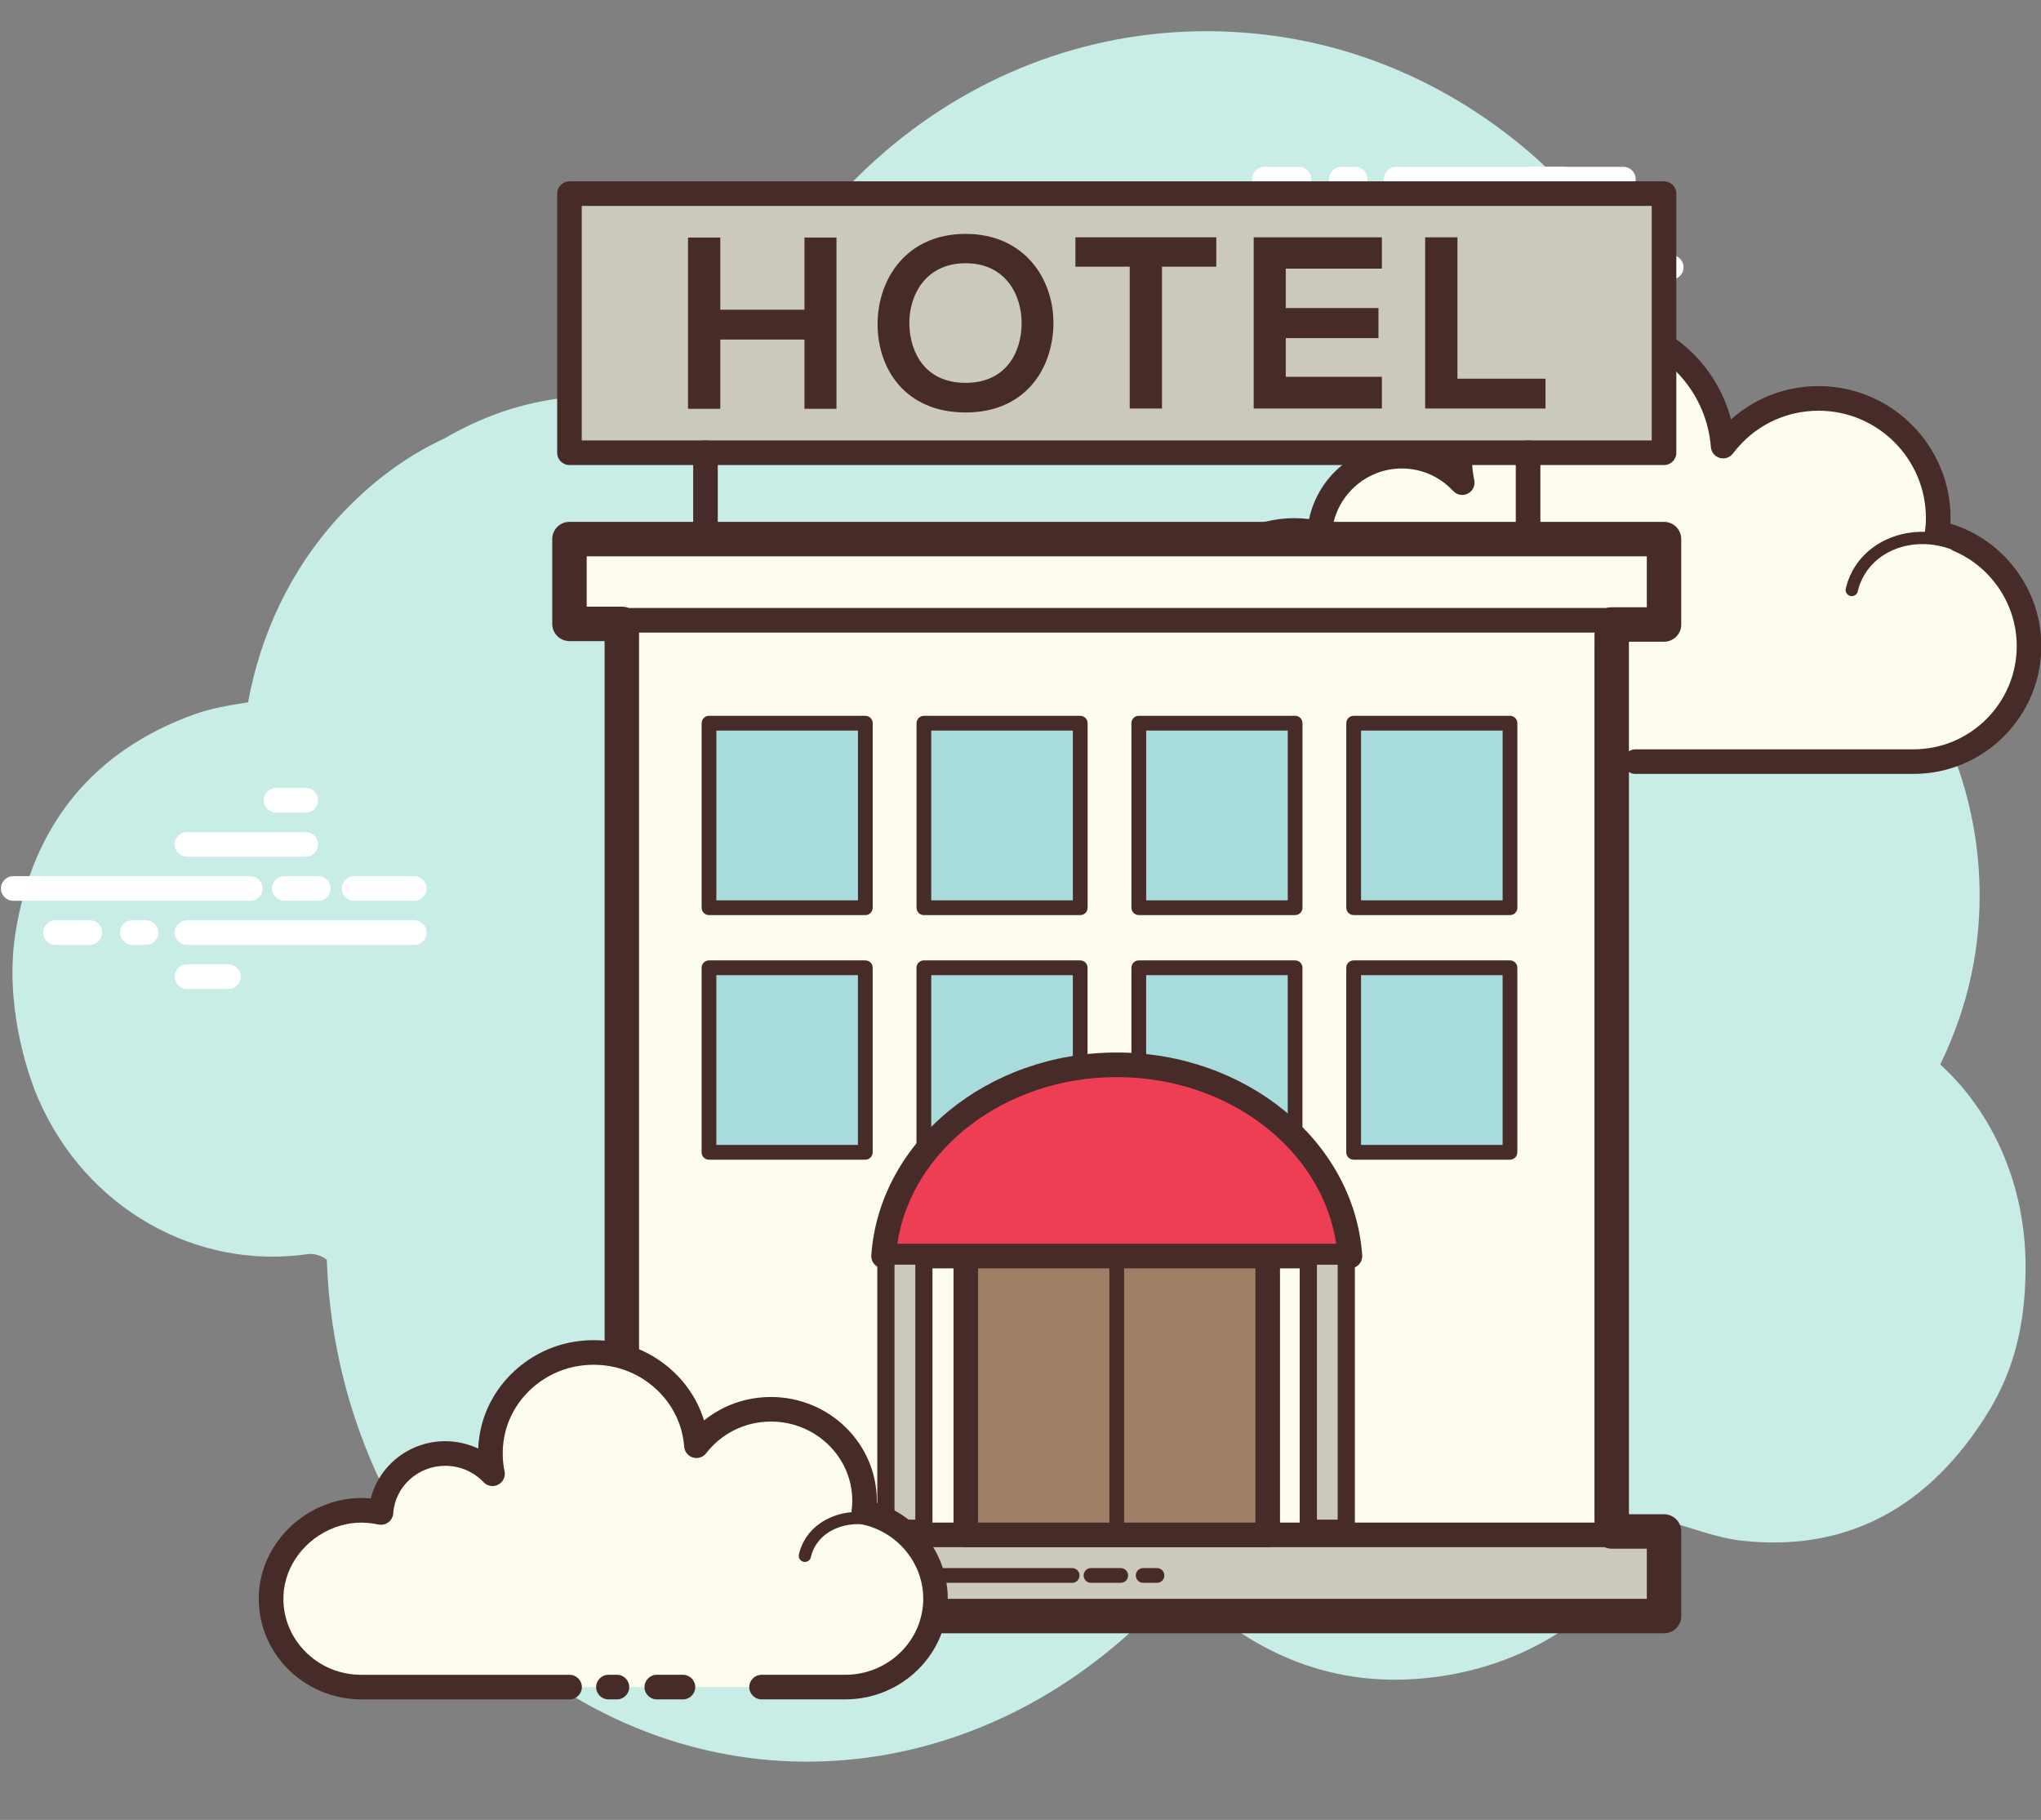
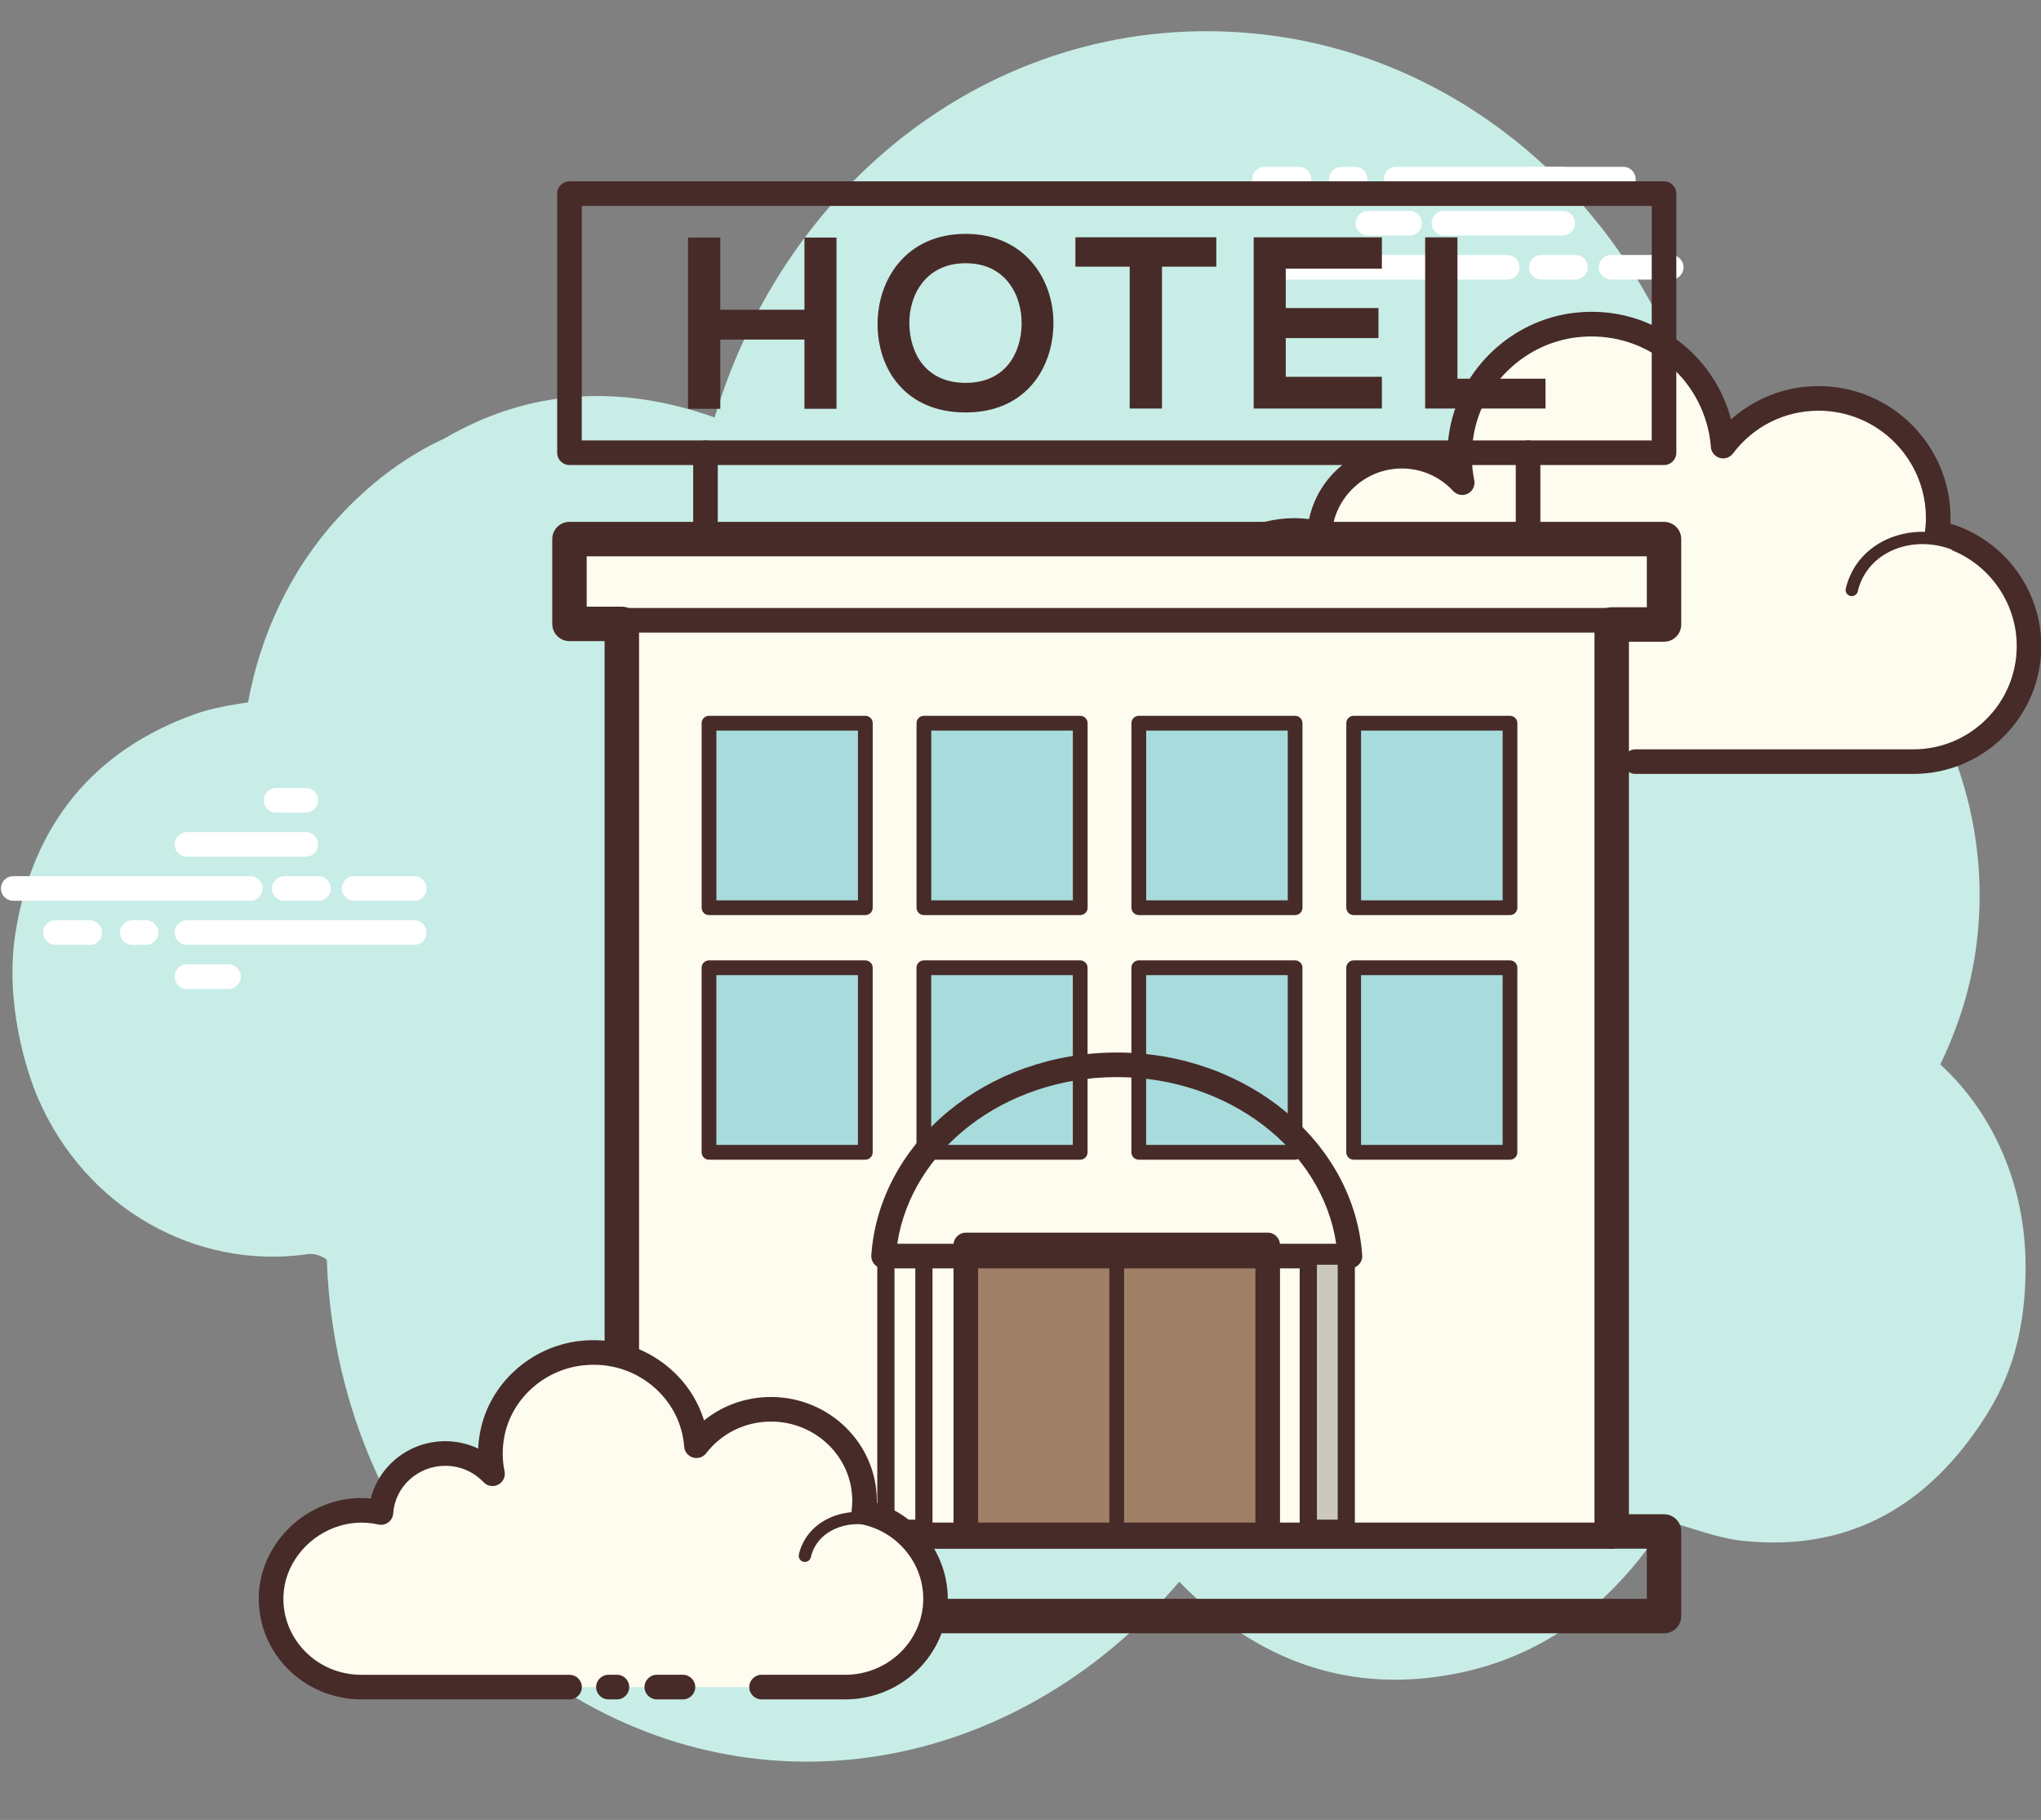
<svg xmlns="http://www.w3.org/2000/svg" height="74.0" preserveAspectRatio="xMidYMid meet" version="1.0" viewBox="9.8 12.6 83.0 74.0" width="83.0" zoomAndPan="magnify">
  <rect x="9.8" y="12.6" width="83.0" height="74.0" fill="#808080" stroke="none" />
  <g id="change1_1">
    <path d="M88.704,55.881c0.3-0.616,0.566-1.264,0.796-1.943c2.633-7.77-1.349-17.078-9.733-19.325C78.86,23.23,70.86,15.421,61.826,14.088c-10.341-1.525-19.814,5.044-22.966,15.485c-3.799-1.346-7.501-1.182-10.99,0.857c-1.583,0.732-3.031,1.812-4.33,3.233c-1.907,2.086-3.147,4.719-3.652,7.495c-0.748,0.118-1.483,0.236-2.176,0.484c-4.04,1.449-6.589,4.431-7.288,8.923c-0.435,2.797,0.443,5.587,0.933,6.714c1.935,4.455,6.422,6.98,10.981,6.312c0.227-0.033,0.557,0.069,0.752,0.233c0.241,7.12,3.698,13.417,8.884,17.014c8.321,5.772,19.027,3.994,25.781-3.921c2.894,2.96,6.338,4.398,10.384,3.876c4.023-0.519,7.147-2.739,9.426-6.349c1.053,0.283,2.051,0.691,3.083,0.804c4.042,0.442,7.324-1.165,9.732-4.8c0.922-1.391,1.793-3.194,1.793-6.354C92.174,60.838,90.88,57.871,88.704,55.881z" fill="#c7ede6" />
  </g>
  <g id="change2_2">
    <path d="M76.308,43.568c0,0,11.238,0,11.306,0c2.595,0,4.699-2.104,4.699-4.699c0-2.264-1.602-4.153-3.733-4.599c0.025-0.198,0.041-0.399,0.041-0.604c0-2.688-2.179-4.867-4.867-4.867c-1.587,0-2.992,0.763-3.881,1.939c-0.227-2.992-2.9-5.3-6.027-4.918c-2.286,0.28-4.178,2.047-4.598,4.312c-0.135,0.726-0.121,1.432,0.014,2.093c-0.613-0.66-1.486-1.076-2.458-1.076c-1.779,0-3.23,1.385-3.345,3.135c-0.808-0.179-1.686-0.167-2.611,0.18c-1.769,0.664-3.028,2.329-3.102,4.217c-0.105,2.681,2.038,4.887,4.695,4.887c0.202,0,0.911,0,1.075,0h9.757" fill="#fdfcef" />
  </g>
  <g id="change3_18">
    <path d="M87.614,44.068H76.308c-0.276,0-0.5-0.224-0.5-0.5s0.224-0.5,0.5-0.5h11.306c2.315,0,4.199-1.884,4.199-4.199c0-1.977-1.403-3.706-3.336-4.11c-0.254-0.053-0.426-0.292-0.394-0.55c0.021-0.178,0.037-0.358,0.037-0.542c0-2.408-1.959-4.367-4.366-4.367c-1.377,0-2.646,0.634-3.482,1.74c-0.125,0.166-0.342,0.237-0.539,0.178c-0.2-0.059-0.342-0.234-0.358-0.442c-0.1-1.318-0.745-2.557-1.771-3.397c-1.035-0.849-2.344-1.223-3.696-1.062c-2.073,0.254-3.787,1.86-4.168,3.907c-0.118,0.64-0.114,1.28,0.013,1.902c0.045,0.219-0.062,0.442-0.262,0.544c-0.197,0.103-0.442,0.061-0.595-0.105c-0.549-0.591-1.291-0.916-2.091-0.916c-1.498,0-2.748,1.172-2.847,2.667c-0.01,0.146-0.082,0.28-0.199,0.367c-0.116,0.087-0.266,0.118-0.408,0.088c-0.802-0.178-1.564-0.125-2.327,0.16c-1.598,0.6-2.714,2.114-2.777,3.768c-0.045,1.155,0.37,2.249,1.169,3.08c0.799,0.831,1.874,1.289,3.026,1.289h10.832c0.276,0,0.5,0.224,0.5,0.5s-0.224,0.5-0.5,0.5H62.442c-1.427,0-2.758-0.566-3.747-1.595c-0.989-1.028-1.504-2.382-1.448-3.812c0.08-2.051,1.457-3.926,3.426-4.666c0.767-0.288,1.558-0.386,2.363-0.29c0.371-1.752,1.933-3.057,3.77-3.057c0.649,0,1.286,0.167,1.849,0.476c0.002-0.36,0.036-0.723,0.104-1.084c0.459-2.471,2.527-4.41,5.029-4.716c1.623-0.201,3.203,0.257,4.452,1.281c0.959,0.787,1.643,1.862,1.956,3.048c0.974-0.87,2.225-1.354,3.56-1.354c2.959,0,5.366,2.408,5.366,5.367c0,0.075-0.002,0.15-0.006,0.225c2.168,0.654,3.698,2.68,3.698,4.978C92.813,41.735,90.481,44.068,87.614,44.068z" fill="#472b29" />
  </g>
  <g id="change2_3">
    <path d="M89.517,34.82c-1.633-0.77-3.522-0.225-4.219,1.218c-0.087,0.179-0.15,0.364-0.193,0.551" fill="#fdfcef" />
  </g>
  <g id="change3_19">
    <path d="M85.105,36.839c-0.019,0-0.037-0.002-0.056-0.006c-0.135-0.031-0.219-0.165-0.188-0.299c0.049-0.21,0.12-0.414,0.213-0.604c0.754-1.563,2.796-2.162,4.55-1.335c0.125,0.059,0.179,0.208,0.12,0.333c-0.06,0.126-0.21,0.178-0.333,0.12c-1.506-0.709-3.251-0.217-3.887,1.101c-0.077,0.157-0.136,0.325-0.175,0.498C85.322,36.761,85.219,36.839,85.105,36.839z" fill="#472b29" />
  </g>
  <g id="change4_1">
    <path d="M19.98 49.226h-9.642c-.276 0-.5-.224-.5-.5s.224-.5.5-.5h9.642c.276 0 .5.224.5.5S20.256 49.226 19.98 49.226zM22.749 49.226h-1.39c-.276 0-.5-.224-.5-.5s.224-.5.5-.5h1.39c.276 0 .5.224.5.5S23.026 49.226 22.749 49.226zM26.647 49.226H24.2c-.276 0-.5-.224-.5-.5s.224-.5.5-.5h2.447c.276 0 .5.224.5.5S26.923 49.226 26.647 49.226zM26.647 51.019h-9.244c-.276 0-.5-.224-.5-.5s.224-.5.5-.5h9.244c.276 0 .5.224.5.5S26.923 51.019 26.647 51.019zM15.739 51.019h-.558c-.276 0-.5-.224-.5-.5s.224-.5.5-.5h.558c.276 0 .5.224.5.5S16.015 51.019 15.739 51.019zM13.453 51.019h-1.399c-.276 0-.5-.224-.5-.5s.224-.5.5-.5h1.399c.276 0 .5.224.5.5S13.73 51.019 13.453 51.019zM22.236 47.434h-4.833c-.276 0-.5-.224-.5-.5s.224-.5.5-.5h4.833c.276 0 .5.224.5.5S22.512 47.434 22.236 47.434zM22.236 45.641h-1.209c-.276 0-.5-.224-.5-.5s.224-.5.5-.5h1.209c.276 0 .5.224.5.5S22.512 45.641 22.236 45.641zM19.093 52.812h-1.69c-.276 0-.5-.224-.5-.5s.224-.5.5-.5h1.69c.276 0 .5.224.5.5S19.37 52.812 19.093 52.812zM71.096 23.968h-9.642c-.276 0-.5-.224-.5-.5s.224-.5.5-.5h9.642c.276 0 .5.224.5.5S71.372 23.968 71.096 23.968zM73.866 23.968h-1.39c-.276 0-.5-.224-.5-.5s.224-.5.5-.5h1.39c.276 0 .5.224.5.5S74.142 23.968 73.866 23.968zM77.763 23.968h-2.447c-.276 0-.5-.224-.5-.5s.224-.5.5-.5h2.447c.276 0 .5.224.5.5S78.039 23.968 77.763 23.968zM75.816 20.383h-9.243c-.276 0-.5-.224-.5-.5s.224-.5.5-.5h9.243c.276 0 .5.224.5.5S76.092 20.383 75.816 20.383zM64.908 20.383h-.557c-.276 0-.5-.224-.5-.5s.224-.5.5-.5h.557c.276 0 .5.224.5.5S65.184 20.383 64.908 20.383zM62.623 20.383h-1.399c-.276 0-.5-.224-.5-.5s.224-.5.5-.5h1.399c.276 0 .5.224.5.5S62.9 20.383 62.623 20.383zM73.352 22.176H68.52c-.276 0-.5-.224-.5-.5s.224-.5.5-.5h4.832c.276 0 .5.224.5.5S73.628 22.176 73.352 22.176z" fill="#fff" />
  </g>
  <g id="change4_2">
    <path d="M73.352 20.383h-1.208c-.276 0-.5-.224-.5-.5s.224-.5.5-.5h1.208c.276 0 .5.224.5.5S73.628 20.383 73.352 20.383zM67.12 22.176h-1.69c-.276 0-.5-.224-.5-.5s.224-.5.5-.5h1.69c.276 0 .5.224.5.5S67.397 22.176 67.12 22.176z" fill="#fff" />
  </g>
  <g>
    <g id="change5_1">
      <path d="M35.087 35.831H75.342V75.076H35.087z" fill="#fdfcee" />
    </g>
    <g id="change3_3">
      <path d="M75.342,75.576H35.087c-0.276,0-0.5-0.224-0.5-0.5V35.83c0-0.276,0.224-0.5,0.5-0.5h40.255c0.276,0,0.5,0.224,0.5,0.5v39.246C75.842,75.352,75.619,75.576,75.342,75.576z M35.587,74.576h39.255V36.33H35.587V74.576z" fill="#472b29" />
    </g>
    <g id="change6_1">
-       <path d="M32.959 75.009H77.471V78.31H32.959z" fill="#cbc9bc" />
-     </g>
+       </g>
    <g id="change3_4">
      <path d="M77.47,78.81H32.958c-0.276,0-0.5-0.224-0.5-0.5v-3.301c0-0.276,0.224-0.5,0.5-0.5H77.47c0.276,0,0.5,0.224,0.5,0.5v3.301C77.97,78.587,77.746,78.81,77.47,78.81z M33.458,77.81H76.97v-2.301H33.458V77.81z" fill="#472b29" />
    </g>
    <g id="change5_2">
      <path d="M32.959 34.52H77.471V37.821H32.959z" fill="#fdfcee" />
    </g>
    <g id="change3_5">
      <path d="M77.47,38.321H32.958c-0.276,0-0.5-0.224-0.5-0.5v-3.301c0-0.276,0.224-0.5,0.5-0.5H77.47c0.276,0,0.5,0.224,0.5,0.5v3.301C77.97,38.097,77.746,38.321,77.47,38.321z M33.458,37.321H76.97v-2.301H33.458V37.321z" fill="#472b29" />
    </g>
    <g id="change6_2">
-       <path d="M32.959 20.473H77.471V31.008H32.959z" fill="#cbc9bc" />
-     </g>
+       </g>
    <g id="change3_6">
      <path d="M77.47,31.509H32.958c-0.276,0-0.5-0.224-0.5-0.5V20.473c0-0.276,0.224-0.5,0.5-0.5H77.47c0.276,0,0.5,0.224,0.5,0.5v10.536C77.97,31.285,77.746,31.509,77.47,31.509z M33.458,30.509H76.97v-9.536H33.458V30.509z" fill="#472b29" />
    </g>
    <g id="change7_1">
      <path d="M49.076 63.221H61.353V75.009H49.076z" fill="#9f8066" />
    </g>
    <g id="change3_7">
      <path d="M61.353,75.509H49.076c-0.276,0-0.5-0.224-0.5-0.5V63.221c0-0.276,0.224-0.5,0.5-0.5h12.277c0.276,0,0.5,0.224,0.5,0.5v11.788C61.853,75.285,61.629,75.509,61.353,75.509z M49.576,74.509h11.277V63.721H49.576V74.509z" fill="#472b29" />
    </g>
    <g id="change3_8">
      <path d="M55.214,75.039c-0.166,0-0.3-0.134-0.3-0.3V63.221c0-0.166,0.134-0.3,0.3-0.3s0.3,0.134,0.3,0.3V74.74C55.514,74.905,55.38,75.039,55.214,75.039z" fill="#472b29" />
    </g>
    <g id="change3_21">
-       <path d="M53.401 76.959H33.21c-.166 0-.3-.134-.3-.3s.134-.3.3-.3h20.19c.166 0 .3.134.3.3S53.567 76.959 53.401 76.959zM55.376 76.959h-1.209c-.166 0-.3-.134-.3-.3s.134-.3.3-.3h1.209c.166 0 .3.134.3.3S55.542 76.959 55.376 76.959zM56.85 76.959h-.561c-.166 0-.3-.134-.3-.3s.134-.3.3-.3h.561c.166 0 .3.134.3.3S57.016 76.959 56.85 76.959z" fill="#472b29" />
-     </g>
+       </g>
    <g id="change3_14">
      <path d="M38.489 34.548c-.276 0-.5-.224-.5-.5v-3.039c0-.276.224-.5.5-.5s.5.224.5.5v3.039C38.989 34.324 38.765 34.548 38.489 34.548zM71.941 34.548c-.276 0-.5-.224-.5-.5v-3.039c0-.276.224-.5.5-.5s.5.224.5.5v3.039C72.441 34.324 72.217 34.548 71.941 34.548z" fill="#472b29" />
    </g>
    <g id="change3_20">
      <path d="M42.514 29.222v-2.815h-3.422v2.815h-1.313V22.26h1.313v2.934h3.422V22.26h1.303v6.962H42.514zM52.639 25.77c-.02 1.8-1.124 3.601-3.571 3.601-2.446 0-3.58-1.761-3.58-3.591 0-1.83 1.173-3.67 3.58-3.67C51.464 22.11 52.658 23.95 52.639 25.77zM46.78 25.8c.03 1.144.647 2.367 2.288 2.367 1.641 0 2.258-1.233 2.278-2.377.02-1.173-.637-2.487-2.278-2.487C47.427 23.304 46.751 24.627 46.78 25.8zM55.741 23.443h-2.208v-1.194c2.009 0 3.71 0 5.729 0v1.194h-2.208v5.769h-1.313V23.443zM65.996 29.212h-5.213c0-2.318 0-4.645 0-6.962h5.213v1.273h-3.909v1.602h3.77v1.223h-3.77v1.572h3.909V29.212zM69.069 22.249v5.749h3.581v1.214h-4.894v-6.962H69.069z" fill="#472b29" />
    </g>
    <g id="change3_9">
      <path d="M77.47,79.011H32.958c-0.387,0-0.7-0.313-0.7-0.7v-3.396c0-0.387,0.313-0.7,0.7-0.7h1.429V38.668h-1.429c-0.387,0-0.7-0.313-0.7-0.7v-3.448c0-0.387,0.313-0.7,0.7-0.7H77.47c0.387,0,0.7,0.313,0.7,0.7v3.473c0,0.387-0.313,0.7-0.7,0.7h-1.428v35.478h1.428c0.387,0,0.7,0.313,0.7,0.7v3.439C78.17,78.697,77.857,79.011,77.47,79.011z M33.659,77.61H76.77v-2.039h-1.428c-0.387,0-0.7-0.313-0.7-0.7V37.992c0-0.387,0.313-0.7,0.7-0.7h1.428V35.22H33.659v2.048h1.429c0.387,0,0.7,0.313,0.7,0.7v36.947c0,0.387-0.313,0.7-0.7,0.7h-1.429V77.61z" fill="#472b29" />
    </g>
    <g>
      <g id="change8_7">
        <path d="M38.633 42.005H44.99V49.508H38.633z" fill="#a8dbdb" />
      </g>
      <g id="change3_15">
        <path d="M44.99,49.809h-6.357c-0.166,0-0.3-0.134-0.3-0.3v-7.503c0-0.166,0.134-0.3,0.3-0.3h6.357c0.166,0,0.3,0.134,0.3,0.3v7.503C45.289,49.675,45.156,49.809,44.99,49.809z M38.932,49.209h5.758v-6.904h-5.758V49.209z" fill="#472b29" />
      </g>
      <g id="change8_8">
        <path d="M47.371 42.006H53.728V49.509H47.371z" fill="#a8dbdb" />
      </g>
      <g id="change3_16">
        <path d="M53.729,49.809h-6.357c-0.166,0-0.3-0.134-0.3-0.3v-7.503c0-0.166,0.134-0.3,0.3-0.3h6.357c0.166,0,0.3,0.134,0.3,0.3v7.503C54.029,49.675,53.895,49.809,53.729,49.809z M47.671,49.209h5.758v-6.904h-5.758V49.209z" fill="#472b29" />
      </g>
      <g>
        <g id="change8_4">
          <path d="M56.11 42.005H62.467V49.508H56.11z" fill="#a8dbdb" />
        </g>
        <g id="change3_23">
          <path d="M62.467,49.808h-6.356c-0.166,0-0.3-0.134-0.3-0.3v-7.503c0-0.166,0.134-0.3,0.3-0.3h6.356c0.166,0,0.3,0.134,0.3,0.3v7.503C62.767,49.674,62.633,49.808,62.467,49.808z M56.411,49.209h5.757v-6.904h-5.757V49.209z" fill="#472b29" />
        </g>
      </g>
      <g>
        <g id="change8_5">
          <path d="M64.849 42.005H71.206V49.508H64.849z" fill="#a8dbdb" />
        </g>
        <g id="change3_24">
          <path d="M71.206,49.808h-6.357c-0.166,0-0.3-0.134-0.3-0.3v-7.503c0-0.166,0.134-0.3,0.3-0.3h6.357c0.166,0,0.3,0.134,0.3,0.3v7.503C71.506,49.674,71.372,49.808,71.206,49.808z M65.149,49.209h5.758v-6.904h-5.758V49.209z" fill="#472b29" />
        </g>
      </g>
    </g>
    <g>
      <g id="change8_2">
        <path d="M38.632 51.95H44.989V59.453H38.632z" fill="#a8dbdb" />
      </g>
      <g id="change3_12">
        <path d="M44.989,59.754h-6.357c-0.166,0-0.3-0.134-0.3-0.3V51.95c0-0.166,0.134-0.3,0.3-0.3h6.357c0.166,0,0.3,0.134,0.3,0.3v7.503C45.288,59.619,45.155,59.754,44.989,59.754z M38.931,59.154h5.758V52.25h-5.758V59.154z" fill="#472b29" />
      </g>
      <g id="change8_3">
        <path d="M47.37 51.951H53.727V59.454H47.37z" fill="#a8dbdb" />
      </g>
      <g id="change3_13">
        <path d="M53.728,59.754H47.37c-0.166,0-0.3-0.134-0.3-0.3V51.95c0-0.166,0.134-0.3,0.3-0.3h6.357c0.166,0,0.3,0.134,0.3,0.3v7.503C54.028,59.619,53.894,59.754,53.728,59.754z M47.67,59.154h5.758V52.25H47.67V59.154z" fill="#472b29" />
      </g>
      <g>
        <g id="change8_6">
          <path d="M56.109 51.95H62.466V59.453H56.109z" fill="#a8dbdb" />
        </g>
        <g id="change3_25">
          <path d="M62.466,59.754H56.11c-0.166,0-0.3-0.134-0.3-0.3V51.95c0-0.166,0.134-0.3,0.3-0.3h6.356c0.166,0,0.3,0.134,0.3,0.3v7.503C62.766,59.619,62.632,59.754,62.466,59.754z M56.41,59.154h5.757V52.25H56.41V59.154z" fill="#472b29" />
        </g>
      </g>
      <g>
        <g id="change8_1">
          <path d="M64.848 51.95H71.205V59.453H64.848z" fill="#a8dbdb" />
        </g>
        <g id="change3_17">
          <path d="M71.205,59.754h-6.357c-0.166,0-0.3-0.134-0.3-0.3V51.95c0-0.166,0.134-0.3,0.3-0.3h6.357c0.166,0,0.3,0.134,0.3,0.3v7.504C71.505,59.619,71.371,59.754,71.205,59.754z M65.148,59.154h5.758V52.25h-5.758V59.154z" fill="#472b29" />
        </g>
      </g>
    </g>
    <g>
      <g id="change9_1">
-         <path d="M64.697,63.673c-0.304-4.338-4.429-7.777-9.486-7.777c-5.057,0-9.174,3.44-9.479,7.777H64.697z" fill="#ee3e54" />
-       </g>
+         </g>
      <g id="change3_10">
        <path d="M64.697,64.173H45.732c-0.139,0-0.271-0.058-0.366-0.159c-0.094-0.102-0.143-0.238-0.133-0.376c0.326-4.622,4.709-8.242,9.979-8.242c5.275,0,9.66,3.621,9.984,8.242c0.01,0.139-0.039,0.275-0.134,0.376C64.968,64.116,64.835,64.173,64.697,64.173z M46.289,63.173h17.85c-0.576-3.841-4.385-6.777-8.928-6.777C50.673,56.396,46.868,59.332,46.289,63.173z" fill="#472b29" />
      </g>
    </g>
    <g>
      <g id="change6_4">
-         <path d="M45.827 63.673H47.372V74.739H45.827z" fill="#cbc9bc" />
-       </g>
+         </g>
      <g id="change3_26">
        <path d="M47.371,75.09h-1.545c-0.193,0-0.35-0.157-0.35-0.35V63.673c0-0.193,0.156-0.35,0.35-0.35h1.545c0.193,0,0.35,0.157,0.35,0.35V74.74C47.721,74.933,47.565,75.09,47.371,75.09z M46.176,74.389h0.846V64.023h-0.846V74.389z" fill="#472b29" />
      </g>
    </g>
    <g>
      <g id="change6_3">
        <path d="M63.004 63.674H64.549V74.74H63.004z" fill="#cbc9bc" />
      </g>
      <g id="change3_22">
        <path d="M64.548,75.09h-1.544c-0.193,0-0.35-0.157-0.35-0.35V63.674c0-0.193,0.156-0.35,0.35-0.35h1.544c0.193,0,0.35,0.157,0.35,0.35V74.74C64.898,74.933,64.742,75.09,64.548,75.09z M63.354,74.39h0.845V64.024h-0.845V74.39z" fill="#472b29" />
      </g>
    </g>
  </g>
  <g>
    <g id="change2_1">
      <path d="M40.77,81.198c1.81,0,3.381,0,3.403,0c2.028,0,3.672-1.609,3.672-3.594c0-1.732-1.252-3.177-2.918-3.518c0.019-0.152,0.032-0.305,0.032-0.462c0-2.056-1.703-3.723-3.804-3.723c-1.24,0-2.339,0.584-3.033,1.483c-0.178-2.288-2.266-4.054-4.71-3.762c-1.787,0.214-3.265,1.566-3.594,3.298c-0.105,0.556-0.095,1.095,0.011,1.601c-0.479-0.505-1.161-0.823-1.921-0.823c-1.39,0-2.525,1.059-2.614,2.398c-0.631-0.137-1.318-0.128-2.041,0.138c-1.382,0.508-2.367,1.782-2.424,3.225c-0.082,2.051,1.592,3.738,3.67,3.738c0.158,0,0.712,0,0.84,0h7.626 M34.544,81.198h0.346" fill="#fdfcef" />
    </g>
    <g id="change3_1">
      <path d="M44.173,81.698H40.77c-0.276,0-0.5-0.224-0.5-0.5s0.224-0.5,0.5-0.5h3.403c1.749,0,3.172-1.388,3.172-3.094c0-1.456-1.059-2.729-2.518-3.028c-0.255-0.052-0.428-0.292-0.396-0.55c0.016-0.132,0.028-0.265,0.028-0.401c0-1.777-1.482-3.223-3.304-3.223c-1.044,0-2.005,0.47-2.638,1.289c-0.125,0.164-0.342,0.232-0.538,0.173c-0.198-0.059-0.34-0.234-0.355-0.44c-0.076-0.975-0.541-1.859-1.311-2.489c-0.792-0.65-1.802-0.939-2.842-0.814c-1.575,0.188-2.875,1.378-3.162,2.895c-0.09,0.473-0.087,0.946,0.009,1.406c0.046,0.219-0.06,0.441-0.257,0.545c-0.2,0.104-0.441,0.064-0.595-0.099c-0.409-0.43-0.963-0.667-1.559-0.667c-1.114,0-2.044,0.848-2.115,1.931c-0.01,0.145-0.082,0.279-0.198,0.366c-0.115,0.088-0.263,0.12-0.406,0.089c-0.61-0.131-1.187-0.093-1.763,0.118c-1.206,0.443-2.05,1.559-2.098,2.776c-0.034,0.835,0.27,1.631,0.854,2.239c0.606,0.631,1.429,0.979,2.315,0.979h8.466c0.276,0,0.5,0.224,0.5,0.5s-0.224,0.5-0.5,0.5h-8.466c-1.145,0-2.252-0.469-3.037-1.286c-0.774-0.807-1.177-1.862-1.133-2.972c0.064-1.617,1.171-3.094,2.753-3.675c0.583-0.215,1.182-0.296,1.799-0.237c0.338-1.342,1.577-2.329,3.028-2.329c0.467,0,0.925,0.105,1.341,0.3c0.01-0.223,0.035-0.447,0.078-0.671c0.367-1.939,2.022-3.461,4.025-3.701c1.317-0.156,2.591,0.21,3.596,1.034c0.714,0.586,1.223,1.344,1.484,2.195c0.76-0.614,1.712-0.954,2.723-0.954c2.373,0,4.304,1.894,4.304,4.223c0,0.028,0,0.056-0.001,0.084c1.696,0.54,2.886,2.113,2.886,3.895C48.345,79.861,46.474,81.698,44.173,81.698z M34.889,81.698h-0.346c-0.276,0-0.5-0.224-0.5-0.5s0.224-0.5,0.5-0.5h0.346c0.276,0,0.5,0.224,0.5,0.5S35.165,81.698,34.889,81.698z" fill="#472b29" />
    </g>
    <g id="change3_2">
      <path d="M42.532,76.11c-0.018,0-0.036-0.002-0.055-0.006c-0.135-0.03-0.22-0.164-0.189-0.299c0.037-0.162,0.092-0.317,0.164-0.462c0.584-1.18,2.194-1.615,3.59-0.972c0.126,0.058,0.181,0.207,0.122,0.332c-0.058,0.125-0.208,0.18-0.331,0.122c-1.152-0.532-2.467-0.201-2.934,0.739c-0.054,0.11-0.096,0.228-0.123,0.351C42.749,76.031,42.646,76.11,42.532,76.11z" fill="#472b29" />
    </g>
    <g id="change3_11">
      <path d="M37.573,81.698h-1.064c-0.276,0-0.5-0.224-0.5-0.5s0.224-0.5,0.5-0.5h1.064c0.276,0,0.5,0.224,0.5,0.5S37.849,81.698,37.573,81.698z" fill="#472b29" />
    </g>
  </g>
</svg>